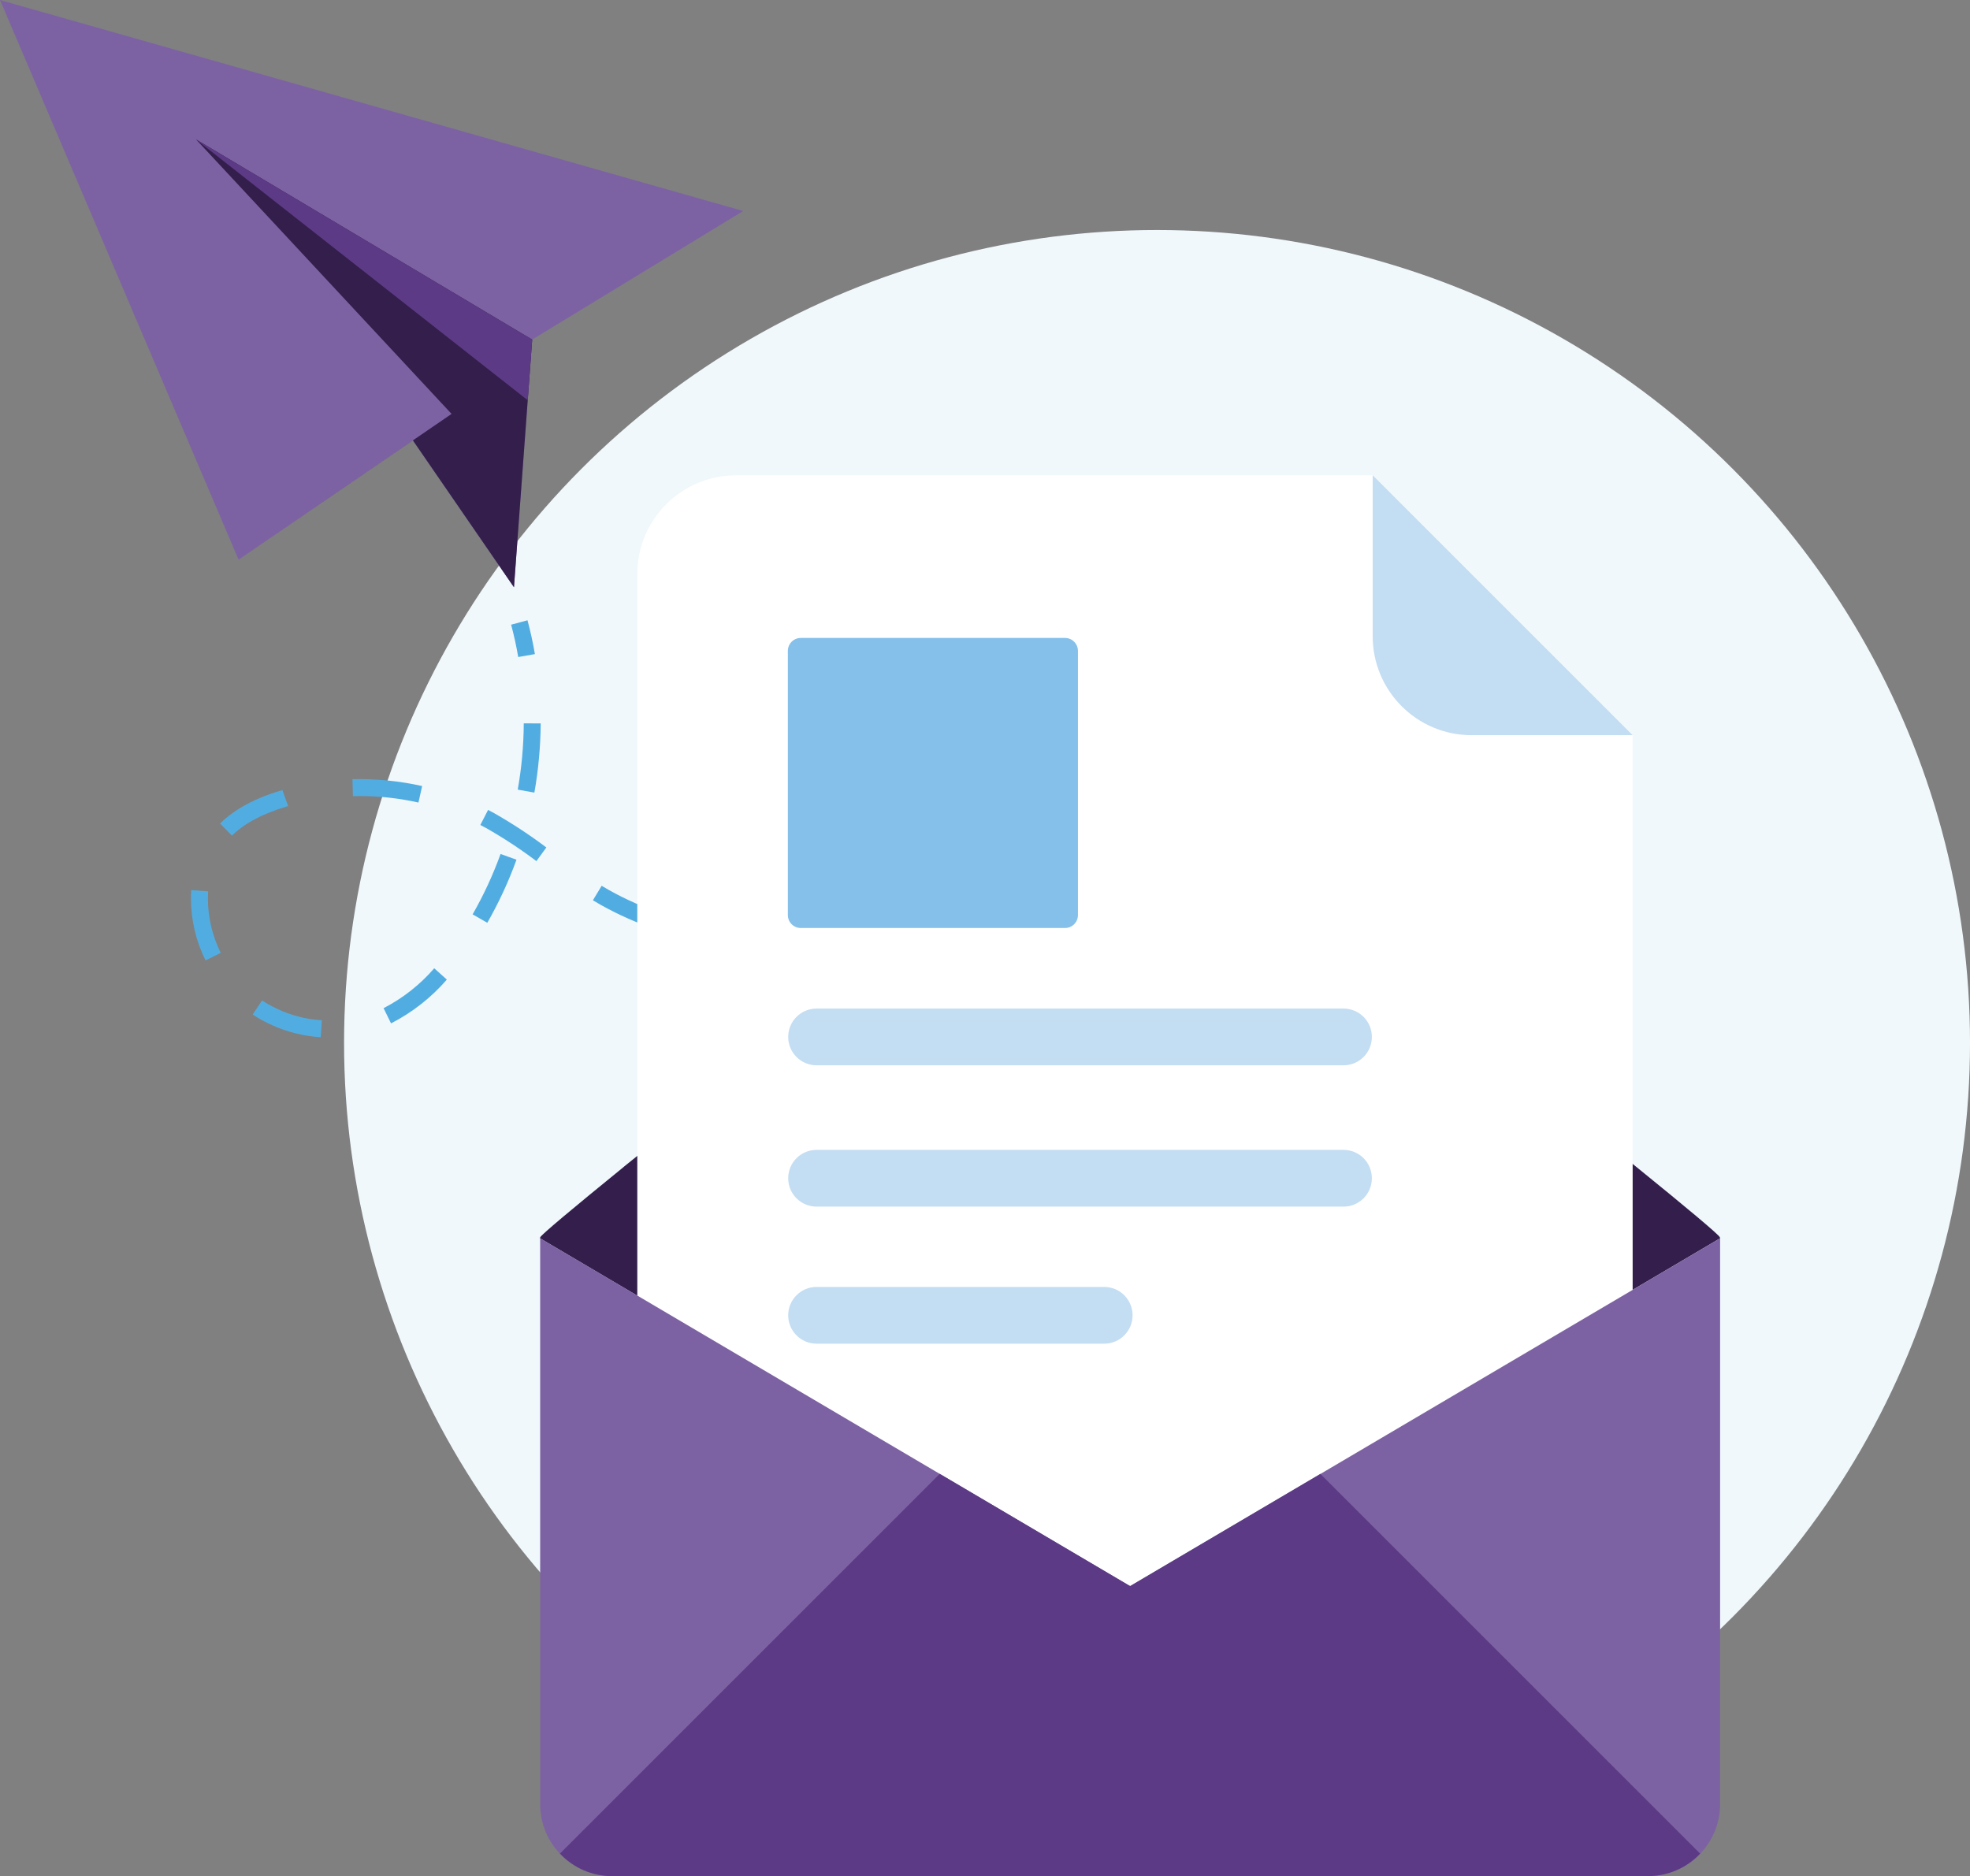
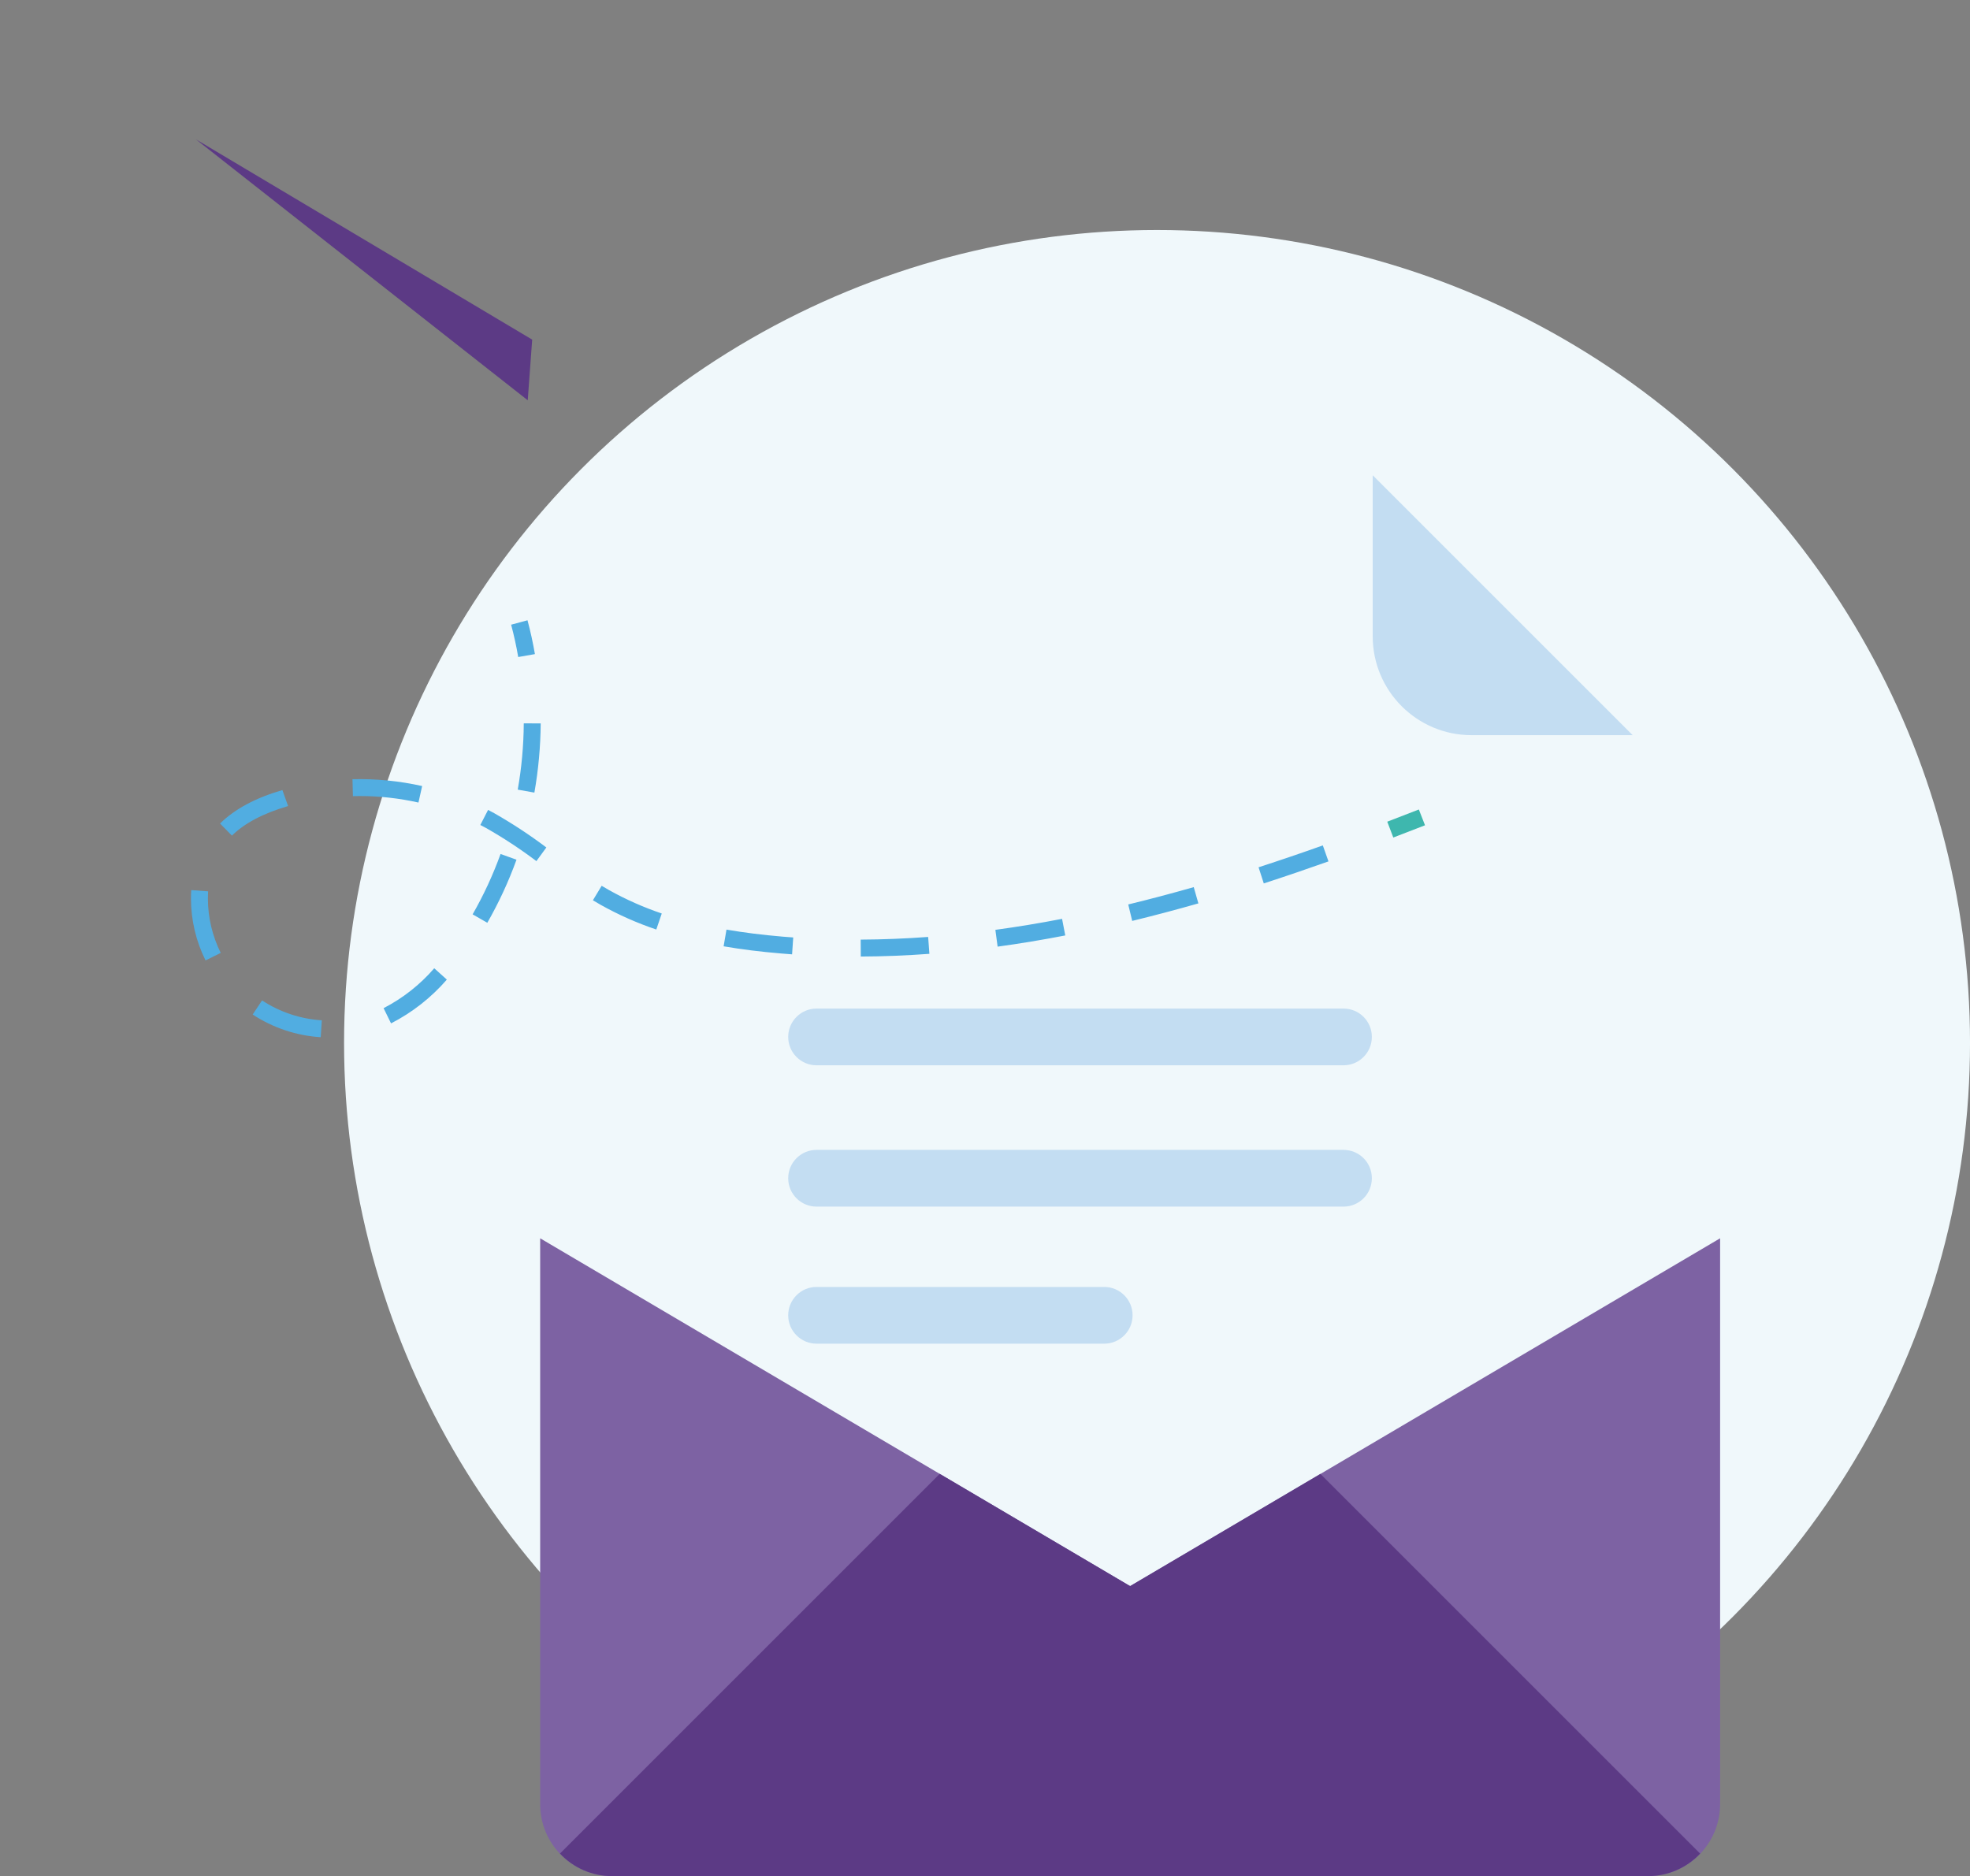
<svg xmlns="http://www.w3.org/2000/svg" version="1.1" id="Ebene_1" x="0px" y="0px" viewBox="0 0 411.75 392.17" style="enable-background:new 0 0 411.75 392.17;" xml:space="preserve">
  <rect x="0" y="0" width="411.75" height="392.17" fill="#808080" stroke="none" />
  <style type="text/css">
	.st0{fill:#F0F8FB;}
	.st1{fill:#7D62A3;}
	.st2{fill:#331E4C;}
	.st3{fill:#5C3A85;}
	.st4{fill:#51ADE1;}
	.st5{fill:#3EB7AE;}
	.st6{fill:#FFFFFF;}
	.st7{fill:#C3DDF2;}
	.st8{fill:#84C0EA;}
</style>
  <g id="Gruppe_402" transform="translate(-729.677 -84.968)">
    <circle id="Ellipse_27" class="st0" cx="971.51" cy="302.97" r="169.92" />
-     <path id="Pfad_404" class="st1" d="M729.68,84.97l49.86,116.99l36.44-24.93l21.12,30.69l3.81-51.77l44.11-26.88L729.68,84.97z" />
-     <path id="Pfad_405" class="st2" d="M824.06,171.49l-44.52,30.47l36.44-24.93l21.12,30.69l3.81-51.77l-70.28-41.86L824.06,171.49z" />
    <path id="Pfad_406" class="st3" d="M839.98,168.64l-69.35-54.54l70.28,41.86L839.98,168.64z" />
    <path id="Pfad_407" class="st4" d="M837.99,222.31c-0.39-2.28-0.89-4.55-1.48-6.76l3.42-0.92c0.62,2.31,1.14,4.69,1.55,7.07   L837.99,222.31z" />
    <path id="Pfad_408" class="st4" d="M796.71,301.78c-5.07-0.32-9.97-1.95-14.22-4.74l1.96-2.95c3.73,2.45,8.04,3.88,12.49,4.16   L796.71,301.78z M811.41,298.89l-1.56-3.18c4.03-2.08,7.62-4.91,10.59-8.34l2.63,2.37C819.8,293.51,815.85,296.61,811.41,298.89   L811.41,298.89z M772.64,285.73c-1.99-4-3.03-8.39-3.05-12.86c0-0.36,0.01-0.72,0.02-1.07l0.04-0.77l3.53,0.26l-0.03,0.64   c-0.01,0.32-0.02,0.63-0.02,0.94c0.02,3.92,0.94,7.78,2.68,11.29L772.64,285.73z M909.59,284.92l-0.02-3.54   c4.61-0.02,9.36-0.21,14.1-0.56l0.26,3.53C919.11,284.71,914.28,284.9,909.59,284.92L909.59,284.92z M895.23,284.46l-2.26-0.18   c-4.35-0.36-8.29-0.85-12.05-1.5l0.6-3.49c3.66,0.63,7.5,1.11,11.74,1.47l2.21,0.17L895.23,284.46z M938.19,282.85l-0.47-3.51   c4.55-0.62,9.24-1.39,13.94-2.3l0.67,3.47C947.56,281.43,942.81,282.22,938.19,282.85L938.19,282.85z M866.85,279.27   c-4.01-1.35-7.89-3.07-11.59-5.14c-0.55-0.31-1.11-0.64-1.66-0.97l1.83-3.03c0.52,0.31,1.04,0.62,1.56,0.91   c3.51,1.96,7.19,3.59,11,4.88L866.85,279.27z M831.53,277.86l-3.07-1.76c2.31-4.03,4.26-8.25,5.84-12.62l3.33,1.2   C835.98,269.24,833.94,273.65,831.53,277.86L831.53,277.86z M966.32,277.47l-0.83-3.44c4.42-1.07,9.03-2.29,13.69-3.62l0.97,3.4   C975.45,275.15,970.79,276.38,966.32,277.47L966.32,277.47z M993.82,269.63l-1.09-3.37c4.5-1.46,8.97-2.98,13.43-4.57l1.18,3.34   C1002.86,266.62,998.36,268.16,993.82,269.63L993.82,269.63z M841.79,264.97c-3.36-2.53-6.88-4.85-10.54-6.93l-1.18-0.62l1.62-3.15   c0.42,0.22,0.84,0.44,1.26,0.67c3.79,2.16,7.44,4.55,10.92,7.18L841.79,264.97z M778.15,259.64l-2.48-2.53   c3.12-3.05,7.38-5.34,13.03-6.99l1.19,3.34C784.68,254.99,780.8,257.04,778.15,259.64L778.15,259.64z M817.14,252.73   c-4.03-0.9-8.14-1.36-12.27-1.36l-1.43,0.02l-0.09-3.54c4.89-0.12,9.79,0.36,14.56,1.43L817.14,252.73z M841.37,250.65l-3.48-0.62   c0.81-4.58,1.23-9.21,1.26-13.86l3.54,0.02C842.65,241.04,842.21,245.87,841.37,250.65L841.37,250.65z" />
    <path id="Pfad_409" class="st5" d="M1020.89,260.04l-1.26-3.31c2.2-0.84,4.4-1.69,6.6-2.55l1.29,3.3   C1025.32,258.34,1023.11,259.2,1020.89,260.04z" />
    <g id="Gruppe_401" transform="translate(842.561 206.614)">
-       <path id="Pfad_410" class="st2" d="M246.62,137.21l-123.31,72.72L0,137.21c0-0.07,0-0.13,0.02-0.2c0.1-0.46,6.91-6.14,17.28-14.58    c0.1-0.08,0.18-0.16,0.28-0.24c34.05-27.65,105.72-84.26,105.72-84.26s71.67,56.62,105.72,84.26    c10.54,8.55,17.47,14.33,17.57,14.82C246.62,137.07,246.63,137.14,246.62,137.21z" />
      <g id="Gruppe_399" transform="translate(20.317)">
-         <path id="Pfad_411" class="st6" d="M153.71-22.29H20.66C9.25-22.29,0-13.05,0-1.64c0,0,0,0,0,0v201.16     c0,11.41,9.25,20.66,20.66,20.66c0,0,0,0,0.01,0h166.71c11.41,0,20.66-9.25,20.66-20.66c0,0,0,0,0,0V32.03L153.71-22.29z" />
        <path id="Pfad_412" class="st7" d="M153.71,11.37c0,11.41,9.25,20.66,20.66,20.66h33.67l-54.33-54.33V11.37z" />
-         <path id="Rechteck_103" class="st8" d="M34.17,11.71h55.23c1.49,0,2.7,1.21,2.7,2.7v55.23c0,1.49-1.21,2.7-2.7,2.7H34.17     c-1.49,0-2.7-1.21-2.7-2.7V14.41C31.47,12.92,32.68,11.71,34.17,11.71z" />
        <path id="Pfad_413" class="st7" d="M147.6,89.18H37.47c-3.28,0-5.93,2.66-5.93,5.93c0,0,0,0,0,0l0,0c0,3.28,2.66,5.93,5.93,5.93     l0,0H147.6c3.28,0,5.93-2.66,5.93-5.93c0,0,0,0,0,0l0,0C153.54,91.83,150.88,89.18,147.6,89.18L147.6,89.18z" />
        <path id="Pfad_414" class="st7" d="M147.6,118.72H37.47c-3.27,0-5.93,2.65-5.93,5.93c0,0,0,0,0,0l0,0c0,3.27,2.65,5.93,5.93,5.93     c0,0,0,0,0,0H147.6c3.28,0,5.93-2.65,5.93-5.93c0,0,0,0,0,0l0,0C153.54,121.37,150.88,118.72,147.6,118.72     C147.61,118.72,147.61,118.72,147.6,118.72z" />
        <path id="Pfad_415" class="st7" d="M97.59,147.37H37.47c-3.28,0-5.93,2.66-5.93,5.93c0,0,0,0,0,0l0,0c0,3.28,2.66,5.93,5.93,5.93     l0,0h60.12c3.28,0,5.93-2.66,5.93-5.93c0,0,0,0,0,0l0,0C103.52,150.03,100.87,147.37,97.59,147.37L97.59,147.37z" />
      </g>
      <g id="Gruppe_400" transform="translate(0.016 159.493)">
        <path id="Pfad_416" class="st1" d="M246.62-22.29v118.3c-0.02,8.29-6.74,15.01-15.03,15.03H14.98C6.7,111.01,0,104.29,0,96.01     v-118.3l123.31,72.71L246.62-22.29z" />
        <path id="Pfad_417" class="st3" d="M242.45,106.33l-79.37-79.37L123.3,50.41L83.51,26.95L4.14,106.32c2.81,3,6.73,4.7,10.84,4.71     h216.61C235.7,111.02,239.63,109.32,242.45,106.33z" />
      </g>
    </g>
  </g>
</svg>